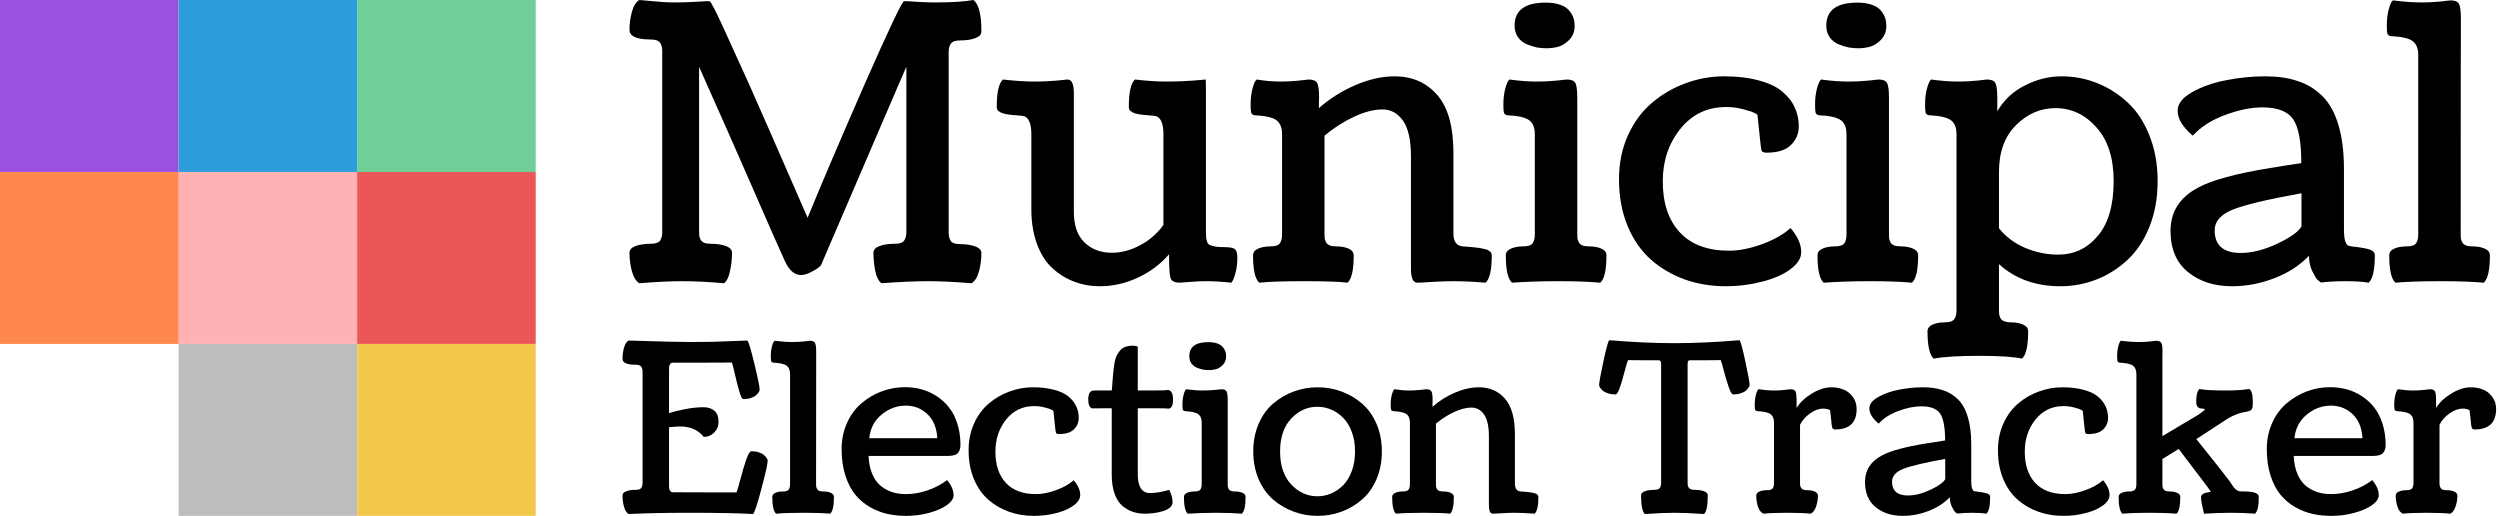
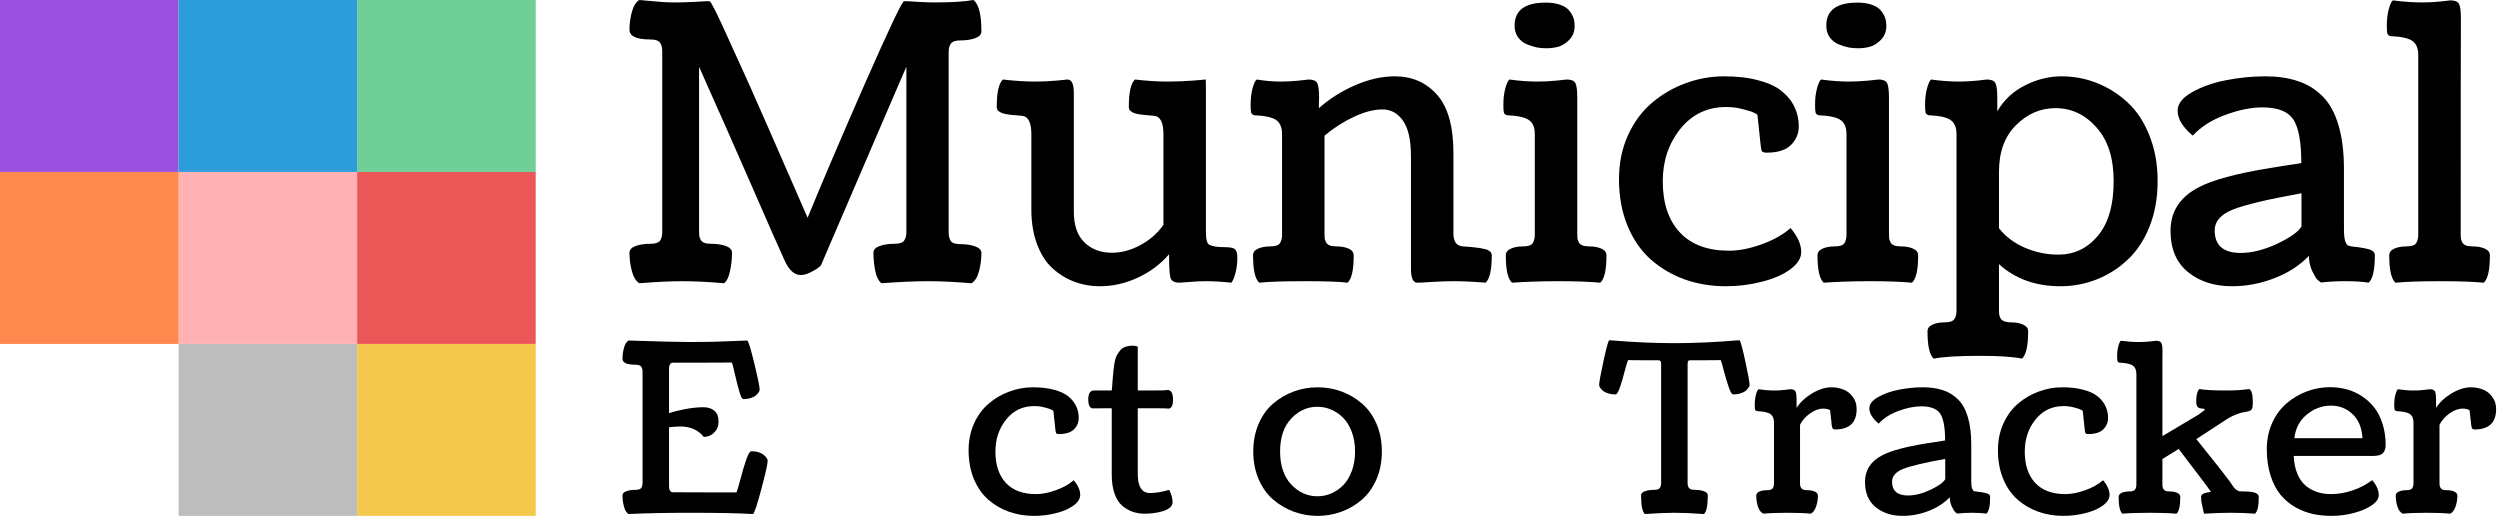
<svg xmlns="http://www.w3.org/2000/svg" width="378" height="78" viewBox="0 0 378 78" fill="none">
  <path d="M81 0H54V26H81V0Z" fill="#6FCF97" />
  <path d="M27 0H0V26H27V0Z" fill="#9B51E0" />
  <path d="M54 0H27V26H54V0Z" fill="#2D9CDB" />
  <path d="M54 52H27V78H54V52Z" fill="#BDBDBD" />
  <path d="M54 26H27V52H54V26Z" fill="#FFB1B3" />
  <path d="M27 26H0V52H27V26Z" fill="#FF884F" />
  <path d="M81 52H54V78H81V52Z" fill="#F2C94C" />
  <path d="M81 26H54V52H81V26Z" fill="#EB5757" />
  <path d="M372.058 35.416C372.058 35.699 372.068 35.925 372.087 36.095C372.124 36.246 372.19 36.425 372.285 36.633C372.398 36.84 372.586 37 372.85 37.113C373.114 37.208 373.454 37.255 373.869 37.255C374.585 37.255 375.198 37.368 375.707 37.594C376.217 37.821 376.471 38.16 376.471 38.613C376.471 40.819 376.16 42.196 375.538 42.743C373.916 42.592 371.747 42.516 369.032 42.516C366.127 42.516 363.846 42.592 362.186 42.743C361.564 42.177 361.252 40.8 361.252 38.613C361.252 38.16 361.507 37.821 362.016 37.594C362.525 37.368 363.138 37.255 363.855 37.255C364.59 37.255 365.071 37.104 365.298 36.802C365.524 36.482 365.637 36.038 365.637 35.473V8.317C365.637 7.317 365.345 6.61 364.76 6.195C364.194 5.78 363.091 5.535 361.451 5.46C361.205 5.403 361.045 5.28 360.97 5.092C360.913 4.903 360.885 4.498 360.885 3.875C360.885 2.914 360.988 2.065 361.196 1.33C361.403 0.594 361.611 0.17 361.818 0.057C363.383 0.264 364.883 0.368 366.316 0.368C367.165 0.368 368.06 0.321 369.003 0.226C369.946 0.113 370.446 0.057 370.503 0.057C371.163 0.057 371.587 0.226 371.776 0.566C371.983 0.886 372.087 1.641 372.087 2.829C372.087 2.867 372.087 2.923 372.087 2.999C372.068 5.658 372.058 16.463 372.058 35.416Z" fill="black" />
  <path d="M349.116 38.669C347.74 40.121 345.995 41.252 343.883 42.063C341.79 42.874 339.659 43.28 337.49 43.28C334.793 43.28 332.568 42.563 330.814 41.13C329.061 39.697 328.184 37.622 328.184 34.907C328.184 32.002 329.589 29.815 332.398 28.344C334.511 27.212 338.131 26.232 343.261 25.402C344.223 25.232 345.788 24.987 347.957 24.666C347.957 21.46 347.551 19.254 346.74 18.047C345.929 16.84 344.374 16.237 342.073 16.237C340.394 16.237 338.527 16.614 336.472 17.368C334.416 18.123 332.776 19.169 331.55 20.508C330.022 19.226 329.259 17.972 329.259 16.746C329.259 15.69 329.985 14.756 331.437 13.945C332.889 13.116 334.595 12.512 336.557 12.135C338.537 11.739 340.517 11.541 342.497 11.541C344.364 11.541 345.995 11.777 347.391 12.248C348.805 12.701 350.05 13.455 351.125 14.511C352.2 15.567 353.011 17.019 353.558 18.867C354.123 20.716 354.406 22.96 354.406 25.6V34.652C354.406 35.425 354.463 36.01 354.576 36.406C354.708 36.783 354.849 37.019 355 37.113C355.151 37.188 355.396 37.245 355.736 37.283C356.32 37.339 356.754 37.396 357.037 37.453C357.32 37.49 357.65 37.556 358.027 37.651C358.404 37.745 358.668 37.867 358.819 38.018C358.989 38.169 359.074 38.358 359.074 38.584C359.074 40.809 358.763 42.195 358.14 42.742C357.235 42.591 356.056 42.516 354.604 42.516C353.284 42.516 352.058 42.582 350.927 42.714C350.795 42.62 350.625 42.488 350.418 42.318C350.229 42.148 349.965 41.715 349.626 41.017C349.286 40.319 349.116 39.536 349.116 38.669ZM338.791 38.245C340.508 38.245 342.365 37.773 344.364 36.83C346.363 35.868 347.57 35.001 347.985 34.228V29.221C342.837 30.145 339.357 30.975 337.547 31.71C335.755 32.446 334.859 33.483 334.859 34.822C334.859 37.104 336.17 38.245 338.791 38.245Z" fill="black" />
  <path d="M302.245 25.996V34.511C303.244 35.774 304.546 36.755 306.149 37.453C307.77 38.15 309.458 38.499 311.212 38.499C313.607 38.499 315.597 37.556 317.181 35.67C318.784 33.785 319.585 31.022 319.585 27.382C319.585 23.893 318.718 21.187 316.983 19.264C315.267 17.321 313.202 16.35 310.788 16.35C308.525 16.35 306.535 17.208 304.819 18.924C303.103 20.621 302.245 22.979 302.245 25.996ZM302.245 39.942V46.901C302.245 47.183 302.254 47.4 302.273 47.551C302.311 47.721 302.377 47.91 302.471 48.117C302.584 48.324 302.773 48.475 303.037 48.569C303.301 48.683 303.64 48.739 304.055 48.739C304.772 48.739 305.385 48.852 305.894 49.079C306.403 49.305 306.658 49.645 306.658 50.097C306.658 52.303 306.347 53.68 305.724 54.227C304.461 53.944 302.33 53.803 299.331 53.803C296.106 53.803 293.787 53.944 292.373 54.227C291.75 53.661 291.439 52.285 291.439 50.097C291.439 49.645 291.694 49.305 292.203 49.079C292.712 48.852 293.325 48.739 294.041 48.739C294.777 48.739 295.258 48.579 295.484 48.258C295.71 47.957 295.824 47.523 295.824 46.957V20.282C295.824 19.282 295.531 18.575 294.947 18.16C294.381 17.745 293.278 17.5 291.637 17.425C291.392 17.368 291.232 17.246 291.156 17.057C291.1 16.869 291.071 16.463 291.071 15.841C291.071 14.879 291.175 14.03 291.382 13.295C291.59 12.559 291.797 12.135 292.005 12.022C293.457 12.229 294.862 12.333 296.22 12.333C297.068 12.333 297.964 12.286 298.907 12.192C299.85 12.079 300.35 12.022 300.406 12.022C301.066 12.022 301.491 12.192 301.679 12.531C301.887 12.852 301.99 13.606 301.99 14.794V16.831C302.971 15.133 304.357 13.832 306.149 12.927C307.94 12.003 309.798 11.541 311.721 11.541C313.588 11.541 315.37 11.88 317.068 12.559C318.784 13.238 320.33 14.219 321.707 15.501C323.083 16.765 324.177 18.424 324.988 20.48C325.818 22.535 326.233 24.836 326.233 27.382C326.233 29.928 325.818 32.238 324.988 34.313C324.158 36.368 323.046 38.037 321.65 39.319C320.274 40.602 318.718 41.583 316.983 42.261C315.248 42.94 313.437 43.28 311.552 43.28C307.799 43.28 304.696 42.167 302.245 39.942Z" fill="black" />
  <path d="M280.944 7.298C280.491 7.298 280.029 7.26 279.558 7.185C279.086 7.09 278.568 6.93 278.002 6.704C277.455 6.477 277.002 6.119 276.644 5.629C276.305 5.138 276.135 4.554 276.135 3.875C276.135 1.555 277.7 0.396 280.831 0.396C281.717 0.396 282.462 0.509 283.065 0.735C283.688 0.961 284.14 1.263 284.423 1.64C284.725 2.017 284.932 2.385 285.045 2.743C285.159 3.102 285.215 3.488 285.215 3.903C285.215 4.752 284.951 5.45 284.423 5.996C283.895 6.543 283.329 6.902 282.726 7.071C282.141 7.222 281.547 7.298 280.944 7.298ZM285.611 14.794V35.416C285.611 35.699 285.621 35.925 285.639 36.094C285.677 36.245 285.743 36.425 285.837 36.632C285.951 36.839 286.139 37 286.403 37.113C286.667 37.207 287.007 37.254 287.422 37.254C288.138 37.254 288.751 37.367 289.26 37.594C289.769 37.82 290.024 38.16 290.024 38.612C290.024 40.819 289.713 42.195 289.09 42.742C287.393 42.591 285.319 42.516 282.867 42.516C280.321 42.516 277.945 42.591 275.739 42.742C275.116 42.176 274.805 40.8 274.805 38.612C274.805 38.16 275.06 37.82 275.569 37.594C276.078 37.367 276.691 37.254 277.408 37.254C278.143 37.254 278.624 37.103 278.85 36.802C279.077 36.481 279.19 36.038 279.19 35.472V20.282C279.19 19.282 278.898 18.575 278.313 18.16C277.747 17.745 276.644 17.5 275.003 17.425C274.758 17.368 274.598 17.245 274.522 17.057C274.466 16.868 274.438 16.463 274.438 15.841C274.438 14.879 274.541 14.03 274.749 13.295C274.956 12.559 275.164 12.135 275.371 12.022C276.823 12.229 278.228 12.333 279.586 12.333C280.491 12.333 281.443 12.286 282.443 12.191C283.442 12.078 283.97 12.022 284.027 12.022C284.687 12.022 285.111 12.191 285.3 12.531C285.507 12.851 285.611 13.606 285.611 14.794Z" fill="black" />
  <path d="M271.976 19.094C271.976 20.206 271.58 21.149 270.788 21.923C270.015 22.696 268.789 23.082 267.111 23.082C266.715 23.082 266.47 22.997 266.375 22.828C266.3 22.639 266.225 22.158 266.149 21.385L265.725 17.34C265.593 17.246 265.404 17.142 265.159 17.029C264.933 16.897 264.405 16.727 263.575 16.52C262.764 16.293 261.906 16.18 261.001 16.18C258.134 16.18 255.815 17.293 254.042 19.518C252.288 21.725 251.411 24.355 251.411 27.41C251.411 30.711 252.269 33.285 253.985 35.133C255.702 36.981 258.181 37.905 261.425 37.905C262.934 37.905 264.574 37.584 266.347 36.943C268.139 36.302 269.6 35.482 270.732 34.482C271.807 35.746 272.344 36.953 272.344 38.103C272.344 39.046 271.788 39.923 270.675 40.734C269.563 41.545 268.129 42.167 266.375 42.601C264.64 43.053 262.83 43.28 260.944 43.28C258.757 43.28 256.692 42.94 254.749 42.261C252.826 41.564 251.119 40.564 249.629 39.263C248.139 37.943 246.961 36.245 246.093 34.171C245.226 32.078 244.792 29.721 244.792 27.099C244.792 24.666 245.245 22.451 246.15 20.452C247.074 18.434 248.29 16.793 249.799 15.53C251.308 14.247 252.995 13.267 254.862 12.588C256.748 11.89 258.681 11.541 260.661 11.541C262.679 11.541 264.433 11.748 265.923 12.163C267.432 12.559 268.61 13.116 269.459 13.832C270.326 14.549 270.958 15.35 271.354 16.237C271.769 17.104 271.976 18.057 271.976 19.094Z" fill="black" />
  <path d="M233.817 7.298C233.364 7.298 232.902 7.26 232.431 7.185C231.959 7.09 231.441 6.93 230.875 6.704C230.328 6.477 229.875 6.119 229.517 5.629C229.178 5.138 229.008 4.554 229.008 3.875C229.008 1.555 230.573 0.396 233.704 0.396C234.59 0.396 235.335 0.509 235.938 0.735C236.561 0.961 237.013 1.263 237.296 1.64C237.598 2.017 237.805 2.385 237.918 2.743C238.032 3.102 238.088 3.488 238.088 3.903C238.088 4.752 237.824 5.45 237.296 5.996C236.768 6.543 236.202 6.902 235.599 7.071C235.014 7.222 234.42 7.298 233.817 7.298ZM238.484 14.794V35.416C238.484 35.699 238.494 35.925 238.512 36.094C238.55 36.245 238.616 36.425 238.71 36.632C238.824 36.839 239.012 37 239.276 37.113C239.54 37.207 239.88 37.254 240.295 37.254C241.011 37.254 241.624 37.367 242.133 37.594C242.642 37.82 242.897 38.16 242.897 38.612C242.897 40.819 242.586 42.195 241.964 42.742C240.266 42.591 238.192 42.516 235.74 42.516C233.194 42.516 230.818 42.591 228.612 42.742C227.989 42.176 227.678 40.8 227.678 38.612C227.678 38.16 227.933 37.82 228.442 37.594C228.951 37.367 229.564 37.254 230.281 37.254C231.016 37.254 231.497 37.103 231.723 36.802C231.95 36.481 232.063 36.038 232.063 35.472V20.282C232.063 19.282 231.771 18.575 231.186 18.16C230.62 17.745 229.517 17.5 227.876 17.425C227.631 17.368 227.471 17.245 227.395 17.057C227.339 16.868 227.311 16.463 227.311 15.841C227.311 14.879 227.414 14.03 227.622 13.295C227.829 12.559 228.037 12.135 228.244 12.022C229.696 12.229 231.101 12.333 232.459 12.333C233.364 12.333 234.316 12.286 235.316 12.191C236.315 12.078 236.843 12.022 236.9 12.022C237.56 12.022 237.984 12.191 238.173 12.531C238.38 12.851 238.484 13.606 238.484 14.794Z" fill="black" />
  <path d="M224.623 42.742C222.794 42.591 221.144 42.516 219.673 42.516C218.711 42.516 217.664 42.554 216.533 42.629C215.401 42.705 214.656 42.742 214.298 42.742C213.657 42.742 213.336 42.026 213.336 40.592V23.648C213.336 21.197 212.94 19.405 212.148 18.273C211.356 17.123 210.319 16.548 209.037 16.548C207.716 16.548 206.264 16.925 204.68 17.679C203.115 18.415 201.644 19.358 200.267 20.508V35.416C200.267 35.699 200.277 35.925 200.296 36.095C200.333 36.245 200.399 36.425 200.494 36.632C200.607 36.84 200.795 37 201.059 37.113C201.323 37.207 201.663 37.255 202.078 37.255C202.794 37.255 203.407 37.368 203.916 37.594C204.426 37.82 204.68 38.16 204.68 38.612C204.68 40.819 204.369 42.195 203.747 42.742C202.596 42.591 200.437 42.516 197.269 42.516C194.101 42.516 191.809 42.591 190.395 42.742C189.773 42.176 189.461 40.8 189.461 38.612C189.461 38.16 189.716 37.82 190.225 37.594C190.734 37.368 191.347 37.255 192.064 37.255C192.799 37.255 193.28 37.104 193.507 36.802C193.733 36.481 193.846 36.038 193.846 35.472V20.282C193.846 19.282 193.554 18.575 192.969 18.16C192.403 17.745 191.3 17.5 189.66 17.425C189.414 17.368 189.254 17.246 189.179 17.057C189.122 16.869 189.094 16.463 189.094 15.841C189.094 14.879 189.197 14.03 189.405 13.295C189.612 12.559 189.82 12.135 190.027 12.022C191.272 12.229 192.488 12.333 193.676 12.333C194.525 12.333 195.421 12.286 196.364 12.192C197.307 12.079 197.806 12.022 197.863 12.022C198.523 12.022 198.947 12.192 199.136 12.531C199.343 12.852 199.447 13.606 199.447 14.794C199.447 14.926 199.438 15.171 199.419 15.53C199.419 15.869 199.419 16.142 199.419 16.35C201.041 14.917 202.879 13.757 204.935 12.87C206.99 11.984 208.971 11.541 210.875 11.541C213.515 11.541 215.656 12.475 217.297 14.341C218.937 16.209 219.758 19.141 219.758 23.139V35.303C219.758 36.528 220.229 37.179 221.172 37.255C221.361 37.273 221.606 37.292 221.907 37.311C222.228 37.33 222.473 37.349 222.643 37.368C222.831 37.386 223.058 37.415 223.322 37.453C223.586 37.471 223.793 37.5 223.944 37.537C224.095 37.556 224.265 37.594 224.453 37.651C224.661 37.688 224.821 37.735 224.934 37.792C225.047 37.849 225.151 37.914 225.245 37.99C225.358 38.065 225.434 38.16 225.472 38.273C225.528 38.367 225.557 38.48 225.557 38.612C225.557 40.8 225.245 42.176 224.623 42.742Z" fill="black" />
  <path d="M182.334 14.059V34.794C182.334 35.284 182.343 35.633 182.362 35.84C182.381 36.048 182.428 36.283 182.503 36.547C182.598 36.792 182.739 36.962 182.928 37.056C183.135 37.132 183.409 37.207 183.748 37.283C184.087 37.339 184.54 37.368 185.106 37.368C185.954 37.368 186.492 37.471 186.718 37.679C186.963 37.886 187.086 38.311 187.086 38.952C187.086 39.895 186.973 40.734 186.746 41.469C186.539 42.186 186.341 42.61 186.152 42.742C184.776 42.592 183.503 42.516 182.334 42.516C181.56 42.516 180.749 42.554 179.901 42.629C179.071 42.705 178.562 42.742 178.373 42.742C177.619 42.742 177.157 42.516 176.987 42.063C176.836 41.611 176.761 40.404 176.761 38.443C175.441 39.97 173.847 41.158 171.98 42.007C170.132 42.855 168.246 43.28 166.323 43.28C164.927 43.28 163.617 43.044 162.391 42.573C161.184 42.12 160.09 41.441 159.109 40.536C158.129 39.631 157.356 38.414 156.79 36.887C156.224 35.359 155.941 33.615 155.941 31.654V20.31C155.941 18.519 155.47 17.585 154.527 17.51C154.376 17.491 154.159 17.472 153.876 17.453C153.612 17.434 153.395 17.416 153.226 17.397C153.075 17.378 152.886 17.359 152.66 17.34C152.434 17.302 152.254 17.274 152.122 17.255C151.99 17.218 151.83 17.18 151.641 17.142C151.472 17.085 151.34 17.029 151.245 16.972C151.151 16.916 151.057 16.85 150.963 16.774C150.868 16.699 150.802 16.614 150.765 16.52C150.727 16.407 150.708 16.284 150.708 16.152C150.708 13.964 151.019 12.588 151.641 12.022C153.414 12.229 155.045 12.333 156.535 12.333C157.572 12.333 158.629 12.286 159.703 12.192C160.797 12.079 161.363 12.022 161.401 12.022C162.042 12.022 162.363 12.701 162.363 14.059V31.993C162.363 34.068 162.9 35.623 163.975 36.66C165.05 37.698 166.427 38.216 168.105 38.216C169.538 38.216 170.962 37.839 172.376 37.085C173.81 36.331 174.988 35.303 175.912 34.002V20.31C175.912 18.519 175.441 17.585 174.498 17.51C174.347 17.491 174.13 17.472 173.847 17.453C173.583 17.434 173.366 17.416 173.197 17.397C173.046 17.378 172.857 17.359 172.631 17.34C172.405 17.302 172.225 17.274 172.093 17.255C171.961 17.218 171.801 17.18 171.613 17.142C171.443 17.085 171.311 17.029 171.217 16.972C171.122 16.916 171.028 16.85 170.934 16.774C170.839 16.699 170.773 16.614 170.736 16.52C170.698 16.407 170.679 16.284 170.679 16.152C170.679 13.945 170.99 12.569 171.613 12.022C173.385 12.229 175.017 12.333 176.506 12.333C177.751 12.333 179.015 12.286 180.297 12.192C181.598 12.079 182.268 12.022 182.305 12.022C182.324 12.022 182.334 12.701 182.334 14.059Z" fill="black" />
  <path d="M96.678 0C96.999 0.019 97.517 0.066 98.234 0.141C98.969 0.217 99.639 0.273 100.242 0.311C100.846 0.349 101.525 0.368 102.279 0.368C103.014 0.368 103.92 0.339 104.995 0.283C106.088 0.207 106.748 0.17 106.975 0.17C107.031 0.17 107.097 0.179 107.173 0.198C107.248 0.198 107.295 0.198 107.314 0.198C107.408 0.217 107.672 0.66 108.106 1.528C108.54 2.376 109.134 3.64 109.888 5.318C110.661 6.996 111.425 8.675 112.18 10.353C112.953 12.032 113.877 14.106 114.952 16.577C116.046 19.028 116.932 21.046 117.611 22.63C118.309 24.214 119.167 26.175 120.185 28.514C121.203 30.834 121.845 32.304 122.109 32.927C124.334 27.496 127.238 20.697 130.821 12.531C134.423 4.366 136.375 0.255 136.677 0.198C136.79 0.179 136.903 0.17 137.016 0.17C137.205 0.17 137.799 0.207 138.798 0.283C139.798 0.339 140.628 0.368 141.288 0.368C143.909 0.368 145.87 0.245 147.171 0C147.982 0.585 148.388 2.169 148.388 4.752C148.388 5.205 148.077 5.544 147.454 5.771C146.832 5.997 146.087 6.11 145.22 6.11C144.484 6.11 144.003 6.27 143.777 6.591C143.551 6.893 143.437 7.327 143.437 7.892V35.133C143.437 35.699 143.551 36.142 143.777 36.463C144.003 36.764 144.484 36.915 145.22 36.915C146.087 36.915 146.832 37.029 147.454 37.255C148.077 37.481 148.388 37.821 148.388 38.273C148.388 39.216 148.265 40.14 148.02 41.045C147.775 41.932 147.398 42.526 146.889 42.828C144.361 42.62 142.202 42.516 140.411 42.516C138.355 42.516 135.979 42.62 133.282 42.828C132.867 42.526 132.556 41.922 132.349 41.017C132.16 40.112 132.066 39.178 132.066 38.217C132.066 37.764 132.377 37.425 132.999 37.198C133.622 36.972 134.367 36.859 135.234 36.859C135.649 36.859 135.988 36.812 136.252 36.717C136.516 36.604 136.696 36.444 136.79 36.236C136.903 36.029 136.969 35.85 136.988 35.699C137.026 35.529 137.044 35.303 137.044 35.02V10.099C137.044 10.08 136.601 11.098 135.715 13.154C134.829 15.209 133.754 17.708 132.49 20.65C131.227 23.592 129.963 26.534 128.7 29.476C127.436 32.418 126.361 34.916 125.475 36.972L124.145 40.084C124.145 40.121 123.994 40.263 123.693 40.508C123.391 40.734 122.985 40.97 122.476 41.215C121.967 41.46 121.505 41.583 121.09 41.583C120.11 41.583 119.289 40.847 118.629 39.376C118.384 38.848 117.762 37.453 116.762 35.19C115.782 32.927 114.688 30.428 113.481 27.694C112.274 24.94 111.076 22.215 109.888 19.518C108.7 16.822 107.701 14.578 106.89 12.786C106.098 10.976 105.702 10.08 105.702 10.099V35.02C105.702 35.303 105.711 35.529 105.73 35.699C105.768 35.85 105.834 36.029 105.928 36.236C106.041 36.444 106.23 36.604 106.494 36.717C106.758 36.812 107.097 36.859 107.512 36.859C108.38 36.859 109.125 36.972 109.747 37.198C110.369 37.425 110.68 37.764 110.68 38.217C110.68 39.178 110.577 40.112 110.369 41.017C110.181 41.922 109.879 42.526 109.464 42.828C107.144 42.62 105.042 42.516 103.156 42.516C101.364 42.516 99.205 42.62 96.678 42.828C96.169 42.526 95.792 41.922 95.546 41.017C95.301 40.112 95.179 39.178 95.179 38.217C95.179 37.764 95.49 37.425 96.112 37.198C96.734 36.972 97.479 36.859 98.347 36.859C99.082 36.859 99.563 36.708 99.79 36.406C100.016 36.086 100.129 35.642 100.129 35.077V7.751C100.129 7.185 100.016 6.751 99.79 6.45C99.563 6.129 99.082 5.969 98.347 5.969C96.235 5.969 95.179 5.478 95.179 4.498C95.179 3.574 95.301 2.668 95.546 1.782C95.792 0.877 96.169 0.283 96.678 0Z" fill="black" />
  <path d="M368.333 60.551V61.678C368.853 60.846 369.627 60.118 370.655 59.494C371.683 58.87 372.665 58.559 373.601 58.559C374.213 58.559 374.797 58.663 375.351 58.87C375.906 59.067 376.385 59.425 376.789 59.945C377.205 60.465 377.413 61.1 377.413 61.851C377.413 63.907 376.321 64.935 374.138 64.935C374.092 64.935 374.046 64.929 374 64.918C373.953 64.906 373.913 64.889 373.878 64.866C373.855 64.843 373.832 64.82 373.809 64.796C373.786 64.773 373.763 64.739 373.74 64.693C373.728 64.646 373.716 64.606 373.705 64.571C373.693 64.537 373.682 64.485 373.67 64.415C373.659 64.335 373.647 64.271 373.636 64.225C373.636 64.178 373.63 64.115 373.618 64.034C373.618 63.942 373.613 63.867 373.601 63.809L373.393 62.007C373.081 61.857 372.74 61.782 372.371 61.782C371.701 61.782 371.025 62.03 370.343 62.527C369.673 63.012 369.177 63.578 368.853 64.225V72.993C368.853 73.166 368.859 73.304 368.871 73.408C368.894 73.501 368.934 73.611 368.992 73.738C369.061 73.865 369.177 73.963 369.338 74.032C369.5 74.09 369.708 74.119 369.962 74.119C370.401 74.119 370.777 74.188 371.088 74.327C371.4 74.465 371.556 74.673 371.556 74.951C371.556 75.505 371.464 76.054 371.279 76.597C371.094 77.14 370.823 77.498 370.465 77.671C369.656 77.579 368.472 77.532 366.913 77.532C365.353 77.532 364.157 77.579 363.326 77.671C362.944 77.498 362.667 77.145 362.494 76.614C362.321 76.071 362.234 75.517 362.234 74.951C362.234 74.673 362.39 74.465 362.702 74.327C363.014 74.188 363.389 74.119 363.828 74.119C364.279 74.119 364.573 74.026 364.712 73.842C364.851 73.645 364.92 73.374 364.92 73.027V63.913C364.92 63.301 364.741 62.867 364.383 62.613C364.036 62.359 363.36 62.209 362.355 62.163C362.205 62.128 362.107 62.053 362.061 61.938C362.026 61.822 362.009 61.574 362.009 61.192C362.009 60.603 362.072 60.083 362.199 59.633C362.326 59.182 362.454 58.922 362.581 58.853C363.401 58.98 364.204 59.044 364.989 59.044C365.474 59.044 365.983 59.015 366.514 58.957C367.057 58.888 367.346 58.853 367.38 58.853C367.785 58.853 368.045 58.957 368.16 59.165C368.276 59.361 368.333 59.824 368.333 60.551Z" fill="black" />
  <path d="M360.708 67.291C360.708 67.823 360.569 68.233 360.292 68.522C360.026 68.799 359.518 68.938 358.767 68.938H346.811C346.857 69.989 347.042 70.896 347.366 71.658C347.689 72.421 348.117 73.021 348.648 73.46C349.179 73.888 349.763 74.205 350.398 74.413C351.033 74.609 351.727 74.708 352.477 74.708C353.529 74.708 354.603 74.523 355.7 74.153C356.798 73.784 357.791 73.264 358.681 72.594C359.339 73.368 359.668 74.13 359.668 74.881C359.668 75.378 359.339 75.869 358.681 76.354C358.022 76.827 357.133 77.22 356.012 77.532C354.892 77.844 353.725 78 352.512 78C351.519 78 350.571 77.902 349.67 77.705C348.781 77.509 347.903 77.168 347.037 76.683C346.182 76.186 345.442 75.562 344.819 74.812C344.195 74.061 343.692 73.096 343.311 71.918C342.93 70.74 342.739 69.405 342.739 67.915C342.739 66.46 343.017 65.126 343.571 63.913C344.125 62.7 344.859 61.712 345.772 60.95C346.684 60.176 347.701 59.581 348.821 59.165C349.953 58.749 351.114 58.541 352.304 58.541C353.182 58.541 354.025 58.651 354.834 58.87C355.643 59.09 356.405 59.436 357.121 59.91C357.837 60.372 358.461 60.944 358.993 61.625C359.524 62.295 359.94 63.115 360.24 64.086C360.552 65.056 360.708 66.125 360.708 67.291ZM357.208 66.252C357.104 64.646 356.596 63.427 355.683 62.596C354.782 61.752 353.702 61.331 352.443 61.331C351.103 61.331 349.884 61.781 348.787 62.682C347.701 63.572 347.077 64.762 346.915 66.252H357.208Z" fill="black" />
  <path d="M326.956 54.174V65.939L332.431 62.682C333.02 62.255 333.327 62.018 333.35 61.971C333.361 61.96 333.367 61.937 333.367 61.902C333.367 61.844 333.298 61.81 333.159 61.798C333.032 61.775 332.882 61.758 332.709 61.746C332.547 61.735 332.397 61.648 332.258 61.486C332.131 61.313 332.067 61.059 332.067 60.724C332.067 59.788 332.223 59.153 332.535 58.818C333.309 58.968 334.655 59.043 336.573 59.043C337.97 59.043 339.137 58.968 340.073 58.818C340.442 58.98 340.627 59.673 340.627 60.897C340.627 61.325 340.587 61.625 340.506 61.798C340.425 61.971 340.269 62.093 340.038 62.162C339.807 62.231 339.541 62.289 339.241 62.335C338.952 62.37 338.531 62.497 337.976 62.717C337.433 62.936 336.867 63.248 336.278 63.652L332.085 66.39C335.03 70.064 336.705 72.183 337.11 72.749C337.225 72.911 337.37 73.125 337.543 73.39C337.728 73.645 337.843 73.8 337.889 73.858C337.947 73.916 338.051 73.997 338.201 74.101C338.352 74.205 338.508 74.268 338.669 74.291C338.831 74.303 339.062 74.309 339.362 74.309C340.806 74.309 341.528 74.586 341.528 75.141C341.528 76.481 341.338 77.324 340.956 77.67C339.882 77.578 338.64 77.532 337.231 77.532C336.099 77.532 334.771 77.578 333.246 77.67C333.199 77.439 333.13 77.133 333.038 76.752C332.957 76.359 332.893 76.042 332.847 75.799C332.812 75.545 332.795 75.331 332.795 75.158C332.795 74.73 333.292 74.471 334.285 74.378C334.112 74.101 333.823 73.691 333.419 73.148C333.015 72.605 332.374 71.762 331.496 70.618C330.618 69.463 329.925 68.55 329.416 67.88L326.956 69.405V73.183C326.956 73.356 326.962 73.494 326.973 73.598C326.996 73.691 327.037 73.8 327.094 73.928C327.164 74.055 327.279 74.153 327.441 74.222C327.603 74.28 327.811 74.309 328.065 74.309C328.504 74.309 328.879 74.378 329.191 74.517C329.503 74.655 329.659 74.863 329.659 75.141C329.659 76.492 329.468 77.335 329.087 77.67C328.001 77.578 326.65 77.532 325.032 77.532C323.3 77.532 321.925 77.578 320.908 77.67C320.527 77.324 320.337 76.481 320.337 75.141C320.337 74.863 320.493 74.655 320.804 74.517C321.116 74.378 321.492 74.309 321.931 74.309C322.381 74.309 322.676 74.216 322.814 74.031C322.953 73.835 323.022 73.564 323.022 73.217V56.583C323.022 55.97 322.843 55.537 322.485 55.283C322.139 55.029 321.463 54.879 320.458 54.833C320.308 54.798 320.21 54.723 320.163 54.607C320.129 54.492 320.111 54.243 320.111 53.862C320.111 53.273 320.175 52.753 320.302 52.303C320.429 51.852 320.556 51.592 320.683 51.523C321.642 51.65 322.56 51.714 323.438 51.714C323.958 51.714 324.507 51.685 325.084 51.627C325.662 51.558 325.968 51.523 326.003 51.523C326.407 51.523 326.667 51.627 326.782 51.835C326.91 52.031 326.973 52.493 326.973 53.221C326.973 53.302 326.967 53.452 326.956 53.672C326.956 53.88 326.956 54.047 326.956 54.174Z" fill="black" />
  <path d="M318.741 63.185C318.741 63.867 318.498 64.444 318.013 64.918C317.539 65.391 316.788 65.628 315.76 65.628C315.518 65.628 315.368 65.576 315.31 65.472C315.264 65.357 315.217 65.062 315.171 64.589L314.911 62.111C314.83 62.053 314.715 61.989 314.565 61.92C314.426 61.839 314.103 61.735 313.594 61.608C313.098 61.47 312.572 61.4 312.018 61.4C310.262 61.4 308.841 62.082 307.755 63.445C306.681 64.796 306.144 66.408 306.144 68.279C306.144 70.301 306.669 71.878 307.72 73.01C308.772 74.142 310.291 74.708 312.278 74.708C313.202 74.708 314.207 74.512 315.293 74.119C316.39 73.726 317.285 73.224 317.978 72.611C318.637 73.385 318.966 74.125 318.966 74.829C318.966 75.407 318.625 75.944 317.944 76.441C317.262 76.937 316.384 77.319 315.31 77.584C314.247 77.862 313.138 78 311.983 78C310.643 78 309.378 77.792 308.188 77.376C307.01 76.949 305.964 76.337 305.052 75.54C304.139 74.731 303.417 73.691 302.886 72.421C302.355 71.138 302.089 69.695 302.089 68.089C302.089 66.599 302.366 65.241 302.921 64.017C303.487 62.781 304.232 61.776 305.156 61.002C306.08 60.216 307.114 59.616 308.258 59.2C309.413 58.772 310.597 58.559 311.81 58.559C313.046 58.559 314.12 58.686 315.033 58.94C315.957 59.182 316.679 59.523 317.199 59.962C317.73 60.401 318.117 60.892 318.36 61.435C318.614 61.966 318.741 62.55 318.741 63.185Z" fill="black" />
  <path d="M294.812 75.176C293.968 76.065 292.9 76.758 291.606 77.255C290.324 77.752 289.019 78 287.69 78C286.038 78 284.675 77.561 283.601 76.683C282.526 75.805 281.989 74.535 281.989 72.871C281.989 71.092 282.85 69.752 284.571 68.851C285.865 68.158 288.083 67.557 291.225 67.049C291.814 66.945 292.773 66.795 294.101 66.599C294.101 64.635 293.853 63.283 293.356 62.544C292.859 61.805 291.906 61.435 290.497 61.435C289.469 61.435 288.325 61.666 287.066 62.128C285.807 62.59 284.802 63.231 284.051 64.052C283.116 63.266 282.648 62.498 282.648 61.747C282.648 61.1 283.092 60.528 283.982 60.031C284.871 59.523 285.917 59.154 287.118 58.922C288.331 58.68 289.544 58.559 290.757 58.559C291.901 58.559 292.9 58.703 293.755 58.992C294.621 59.269 295.384 59.731 296.042 60.378C296.7 61.025 297.197 61.914 297.532 63.047C297.879 64.178 298.052 65.553 298.052 67.17V72.715C298.052 73.189 298.087 73.547 298.156 73.79C298.237 74.021 298.323 74.165 298.416 74.223C298.508 74.269 298.658 74.304 298.866 74.327C299.224 74.361 299.49 74.396 299.663 74.431C299.837 74.454 300.039 74.494 300.27 74.552C300.501 74.61 300.663 74.685 300.755 74.777C300.859 74.87 300.911 74.985 300.911 75.124C300.911 76.487 300.72 77.336 300.339 77.671C299.785 77.579 299.063 77.532 298.173 77.532C297.365 77.532 296.614 77.573 295.921 77.654C295.84 77.596 295.736 77.515 295.609 77.411C295.493 77.307 295.332 77.041 295.124 76.614C294.916 76.187 294.812 75.707 294.812 75.176ZM288.487 74.916C289.538 74.916 290.676 74.627 291.901 74.049C293.125 73.46 293.864 72.929 294.119 72.455V69.388C290.965 69.954 288.834 70.463 287.725 70.913C286.627 71.364 286.079 71.999 286.079 72.819C286.079 74.217 286.881 74.916 288.487 74.916Z" fill="black" />
  <path d="M271.644 60.551V61.678C272.164 60.846 272.938 60.118 273.966 59.494C274.994 58.87 275.976 58.559 276.912 58.559C277.524 58.559 278.107 58.663 278.662 58.87C279.216 59.067 279.695 59.425 280.1 59.945C280.516 60.465 280.724 61.1 280.724 61.851C280.724 63.907 279.632 64.935 277.449 64.935C277.402 64.935 277.356 64.929 277.31 64.918C277.264 64.906 277.223 64.889 277.189 64.866C277.166 64.843 277.143 64.82 277.119 64.796C277.096 64.773 277.073 64.739 277.05 64.693C277.039 64.646 277.027 64.606 277.015 64.571C277.004 64.537 276.992 64.485 276.981 64.415C276.969 64.335 276.958 64.271 276.946 64.225C276.946 64.178 276.94 64.115 276.929 64.034C276.929 63.942 276.923 63.867 276.912 63.809L276.704 62.007C276.392 61.857 276.051 61.782 275.681 61.782C275.011 61.782 274.335 62.03 273.654 62.527C272.984 63.012 272.487 63.578 272.164 64.225V72.993C272.164 73.166 272.17 73.304 272.181 73.408C272.204 73.501 272.245 73.611 272.302 73.738C272.372 73.865 272.487 73.963 272.649 74.032C272.811 74.09 273.019 74.119 273.273 74.119C273.712 74.119 274.087 74.188 274.399 74.327C274.711 74.465 274.867 74.673 274.867 74.951C274.867 75.505 274.774 76.054 274.59 76.597C274.405 77.14 274.133 77.498 273.775 77.671C272.967 77.579 271.783 77.532 270.223 77.532C268.664 77.532 267.468 77.579 266.636 77.671C266.255 77.498 265.978 77.145 265.805 76.614C265.631 76.071 265.545 75.517 265.545 74.951C265.545 74.673 265.701 74.465 266.012 74.327C266.324 74.188 266.7 74.119 267.139 74.119C267.589 74.119 267.884 74.026 268.022 73.842C268.161 73.645 268.23 73.374 268.23 73.027V63.913C268.23 63.301 268.051 62.867 267.693 62.613C267.347 62.359 266.671 62.209 265.666 62.163C265.516 62.128 265.418 62.053 265.371 61.938C265.337 61.822 265.319 61.574 265.319 61.192C265.319 60.603 265.383 60.083 265.51 59.633C265.637 59.182 265.764 58.922 265.891 58.853C266.711 58.98 267.514 59.044 268.3 59.044C268.785 59.044 269.293 59.015 269.825 58.957C270.367 58.888 270.656 58.853 270.691 58.853C271.095 58.853 271.355 58.957 271.471 59.165C271.586 59.361 271.644 59.824 271.644 60.551Z" fill="black" />
  <path d="M251.163 72.975V55.075C251.163 54.948 251.158 54.85 251.146 54.781C251.134 54.711 251.094 54.642 251.025 54.573C250.967 54.504 250.875 54.469 250.747 54.469C250.205 54.469 249.413 54.469 248.374 54.469C247.345 54.457 246.606 54.452 246.156 54.452C246.052 54.683 245.878 55.26 245.636 56.184C245.405 57.097 245.168 57.9 244.925 58.593C244.683 59.286 244.463 59.633 244.267 59.633C243.828 59.633 243.435 59.575 243.089 59.459C242.754 59.344 242.494 59.205 242.309 59.043C242.136 58.87 242.003 58.714 241.91 58.575C241.829 58.425 241.789 58.31 241.789 58.229C241.789 57.836 242.003 56.646 242.43 54.66C242.858 52.673 243.152 51.598 243.314 51.437C243.349 51.437 243.383 51.442 243.418 51.454C243.453 51.454 243.487 51.454 243.522 51.454C246.953 51.743 250.17 51.887 253.173 51.887C256.165 51.887 259.377 51.743 262.807 51.454C262.842 51.454 262.877 51.454 262.911 51.454C262.946 51.442 262.981 51.437 263.015 51.437C263.177 51.598 263.472 52.673 263.899 54.66C264.327 56.646 264.54 57.836 264.54 58.229C264.54 58.31 264.494 58.425 264.402 58.575C264.321 58.714 264.188 58.87 264.003 59.043C263.83 59.205 263.57 59.344 263.223 59.459C262.888 59.575 262.501 59.633 262.062 59.633C261.866 59.633 261.647 59.286 261.404 58.593C261.161 57.9 260.919 57.097 260.676 56.184C260.445 55.26 260.278 54.683 260.174 54.452C259.723 54.452 258.978 54.457 257.938 54.469C256.91 54.469 256.125 54.469 255.582 54.469C255.397 54.469 255.282 54.521 255.235 54.625C255.189 54.729 255.166 54.879 255.166 55.075V72.94C255.166 73.113 255.172 73.252 255.183 73.356C255.206 73.448 255.247 73.558 255.305 73.685C255.374 73.812 255.489 73.91 255.651 73.98C255.813 74.037 256.021 74.066 256.275 74.066C256.806 74.066 257.263 74.136 257.644 74.274C258.025 74.413 258.216 74.621 258.216 74.898C258.216 76.434 258.025 77.376 257.644 77.722C255.911 77.596 254.427 77.532 253.191 77.532C251.978 77.532 250.482 77.596 248.703 77.722C248.322 77.376 248.131 76.434 248.131 74.898C248.131 74.621 248.322 74.413 248.703 74.274C249.084 74.136 249.54 74.066 250.072 74.066C250.522 74.066 250.817 73.974 250.955 73.789C251.094 73.593 251.163 73.321 251.163 72.975Z" fill="black" />
-   <path d="M232.034 77.671C230.913 77.579 229.903 77.532 229.002 77.532C228.413 77.532 227.771 77.555 227.078 77.602C226.385 77.648 225.929 77.671 225.709 77.671C225.317 77.671 225.12 77.232 225.12 76.354V65.975C225.12 64.473 224.878 63.376 224.393 62.683C223.907 61.978 223.272 61.626 222.486 61.626C221.678 61.626 220.788 61.857 219.818 62.319C218.859 62.769 217.958 63.347 217.115 64.052V73.183C217.115 73.356 217.121 73.495 217.132 73.599C217.155 73.691 217.196 73.801 217.254 73.928C217.323 74.055 217.438 74.153 217.6 74.223C217.762 74.281 217.97 74.309 218.224 74.309C218.663 74.309 219.038 74.379 219.35 74.517C219.662 74.656 219.818 74.864 219.818 75.141C219.818 76.493 219.627 77.336 219.246 77.671C218.542 77.579 217.219 77.532 215.278 77.532C213.337 77.532 211.934 77.579 211.068 77.671C210.686 77.324 210.496 76.481 210.496 75.141C210.496 74.864 210.652 74.656 210.964 74.517C211.276 74.379 211.651 74.309 212.09 74.309C212.54 74.309 212.835 74.217 212.974 74.032C213.112 73.836 213.182 73.564 213.182 73.218V63.913C213.182 63.301 213.002 62.867 212.644 62.613C212.298 62.359 211.622 62.209 210.617 62.163C210.467 62.128 210.369 62.053 210.322 61.938C210.288 61.822 210.271 61.574 210.271 61.192C210.271 60.603 210.334 60.083 210.461 59.633C210.588 59.182 210.715 58.922 210.842 58.853C211.605 58.98 212.35 59.044 213.078 59.044C213.597 59.044 214.146 59.015 214.724 58.957C215.301 58.888 215.607 58.853 215.642 58.853C216.046 58.853 216.306 58.957 216.422 59.165C216.549 59.361 216.612 59.824 216.612 60.551C216.612 60.632 216.607 60.782 216.595 61.002C216.595 61.21 216.595 61.377 216.595 61.504C217.589 60.626 218.715 59.916 219.974 59.373C221.233 58.83 222.446 58.559 223.613 58.559C225.23 58.559 226.541 59.13 227.546 60.274C228.551 61.418 229.054 63.214 229.054 65.663V73.114C229.054 73.865 229.342 74.263 229.92 74.309C230.036 74.321 230.186 74.332 230.371 74.344C230.567 74.356 230.717 74.367 230.821 74.379C230.937 74.39 231.075 74.408 231.237 74.431C231.399 74.442 231.526 74.46 231.618 74.483C231.711 74.494 231.815 74.517 231.93 74.552C232.057 74.575 232.155 74.604 232.225 74.639C232.294 74.673 232.357 74.714 232.415 74.76C232.485 74.806 232.531 74.864 232.554 74.933C232.589 74.991 232.606 75.06 232.606 75.141C232.606 76.481 232.415 77.324 232.034 77.671Z" fill="black" />
  <path d="M190.327 72.507C189.772 71.237 189.495 69.822 189.495 68.262C189.495 66.703 189.772 65.293 190.327 64.034C190.881 62.775 191.621 61.758 192.545 60.984C193.469 60.199 194.503 59.598 195.646 59.182C196.79 58.767 197.986 58.559 199.233 58.559C200.469 58.559 201.659 58.767 202.803 59.182C203.946 59.598 204.974 60.199 205.887 60.984C206.811 61.758 207.551 62.775 208.105 64.034C208.659 65.293 208.937 66.703 208.937 68.262C208.937 69.822 208.659 71.237 208.105 72.507C207.551 73.766 206.811 74.789 205.887 75.574C204.974 76.36 203.946 76.96 202.803 77.376C201.659 77.792 200.469 78 199.233 78C197.986 78 196.79 77.792 195.646 77.376C194.503 76.96 193.469 76.36 192.545 75.574C191.621 74.789 190.881 73.766 190.327 72.507ZM195.231 63.289C194.11 64.479 193.55 66.136 193.55 68.262C193.55 70.388 194.11 72.051 195.231 73.252C196.351 74.442 197.674 75.037 199.199 75.037C199.926 75.037 200.625 74.893 201.295 74.604C201.965 74.315 202.566 73.899 203.097 73.356C203.64 72.802 204.073 72.086 204.397 71.208C204.72 70.33 204.882 69.348 204.882 68.262C204.882 67.176 204.72 66.194 204.397 65.316C204.073 64.438 203.64 63.728 203.097 63.185C202.566 62.642 201.965 62.226 201.295 61.938C200.625 61.649 199.926 61.504 199.199 61.504C197.674 61.504 196.351 62.099 195.231 63.289Z" fill="black" />
-   <path d="M182.771 55.959C182.494 55.959 182.211 55.936 181.922 55.89C181.634 55.832 181.316 55.734 180.969 55.595C180.634 55.456 180.357 55.237 180.138 54.937C179.93 54.636 179.826 54.278 179.826 53.862C179.826 52.441 180.785 51.731 182.702 51.731C183.245 51.731 183.701 51.8 184.071 51.939C184.452 52.078 184.73 52.262 184.903 52.493C185.088 52.724 185.215 52.95 185.284 53.169C185.353 53.389 185.388 53.625 185.388 53.88C185.388 54.399 185.226 54.827 184.903 55.162C184.579 55.497 184.233 55.716 183.863 55.82C183.505 55.913 183.141 55.959 182.771 55.959ZM185.631 60.551V73.183C185.631 73.356 185.636 73.495 185.648 73.598C185.671 73.691 185.711 73.801 185.769 73.928C185.838 74.055 185.954 74.153 186.116 74.222C186.277 74.28 186.485 74.309 186.74 74.309C187.178 74.309 187.554 74.378 187.866 74.517C188.178 74.655 188.334 74.863 188.334 75.141C188.334 76.492 188.143 77.335 187.762 77.67C186.722 77.578 185.451 77.532 183.95 77.532C182.39 77.532 180.935 77.578 179.583 77.67C179.202 77.324 179.011 76.481 179.011 75.141C179.011 74.863 179.167 74.655 179.479 74.517C179.791 74.378 180.167 74.309 180.606 74.309C181.056 74.309 181.351 74.216 181.489 74.032C181.628 73.835 181.697 73.564 181.697 73.217V63.912C181.697 63.3 181.518 62.867 181.16 62.613C180.813 62.359 180.138 62.208 179.133 62.162C178.983 62.127 178.884 62.053 178.838 61.937C178.803 61.821 178.786 61.573 178.786 61.192C178.786 60.603 178.85 60.083 178.977 59.632C179.104 59.182 179.231 58.922 179.358 58.853C180.247 58.98 181.108 59.043 181.94 59.043C182.494 59.043 183.078 59.014 183.69 58.957C184.302 58.887 184.626 58.853 184.66 58.853C185.065 58.853 185.324 58.957 185.44 59.164C185.567 59.361 185.631 59.823 185.631 60.551Z" fill="black" />
  <path d="M176.776 74.066C177.123 74.725 177.296 75.343 177.296 75.92C177.296 76.244 177.152 76.527 176.863 76.769C176.586 77 176.222 77.179 175.771 77.306C175.321 77.434 174.87 77.526 174.42 77.584C173.969 77.641 173.53 77.67 173.103 77.67C172.456 77.67 171.855 77.578 171.301 77.393C170.746 77.208 170.215 76.908 169.707 76.492C169.21 76.065 168.817 75.452 168.528 74.655C168.24 73.847 168.095 72.888 168.095 71.779V61.729H167.35C165.987 61.729 165.242 61.735 165.115 61.746C164.734 61.608 164.543 61.163 164.543 60.412C164.543 59.499 164.832 59.043 165.409 59.043H168.095C168.141 58.673 168.182 58.194 168.216 57.605C168.263 57.004 168.303 56.531 168.338 56.184C168.372 55.838 168.424 55.428 168.494 54.954C168.575 54.48 168.678 54.111 168.806 53.845C168.944 53.568 169.117 53.296 169.325 53.031C169.533 52.765 169.799 52.574 170.122 52.459C170.457 52.332 170.85 52.268 171.301 52.268C171.613 52.268 171.855 52.32 172.029 52.424V59.043H174.333C175.708 59.043 176.43 59.014 176.499 58.956C177.077 58.956 177.365 59.453 177.365 60.447C177.365 61.198 177.175 61.642 176.794 61.781C176.412 61.746 175.667 61.729 174.558 61.729H172.029V71.675C172.029 73.593 172.652 74.551 173.9 74.551C174.709 74.551 175.667 74.39 176.776 74.066Z" fill="black" />
  <path d="M163.104 63.185C163.104 63.867 162.861 64.444 162.376 64.918C161.903 65.391 161.152 65.628 160.124 65.628C159.881 65.628 159.731 65.576 159.673 65.472C159.627 65.357 159.581 65.062 159.535 64.589L159.275 62.111C159.194 62.053 159.078 61.989 158.928 61.92C158.789 61.839 158.466 61.735 157.958 61.608C157.461 61.47 156.935 61.4 156.381 61.4C154.625 61.4 153.204 62.082 152.118 63.445C151.044 64.796 150.507 66.408 150.507 68.279C150.507 70.301 151.032 71.878 152.084 73.01C153.135 74.142 154.654 74.708 156.641 74.708C157.565 74.708 158.57 74.512 159.656 74.119C160.753 73.726 161.648 73.224 162.342 72.611C163 73.385 163.329 74.125 163.329 74.829C163.329 75.407 162.988 75.944 162.307 76.441C161.625 76.937 160.747 77.319 159.673 77.584C158.61 77.862 157.501 78 156.346 78C155.006 78 153.741 77.792 152.551 77.376C151.373 76.949 150.328 76.337 149.415 75.54C148.503 74.731 147.781 73.691 147.249 72.421C146.718 71.138 146.452 69.695 146.452 68.089C146.452 66.599 146.729 65.241 147.284 64.017C147.85 62.781 148.595 61.776 149.519 61.002C150.443 60.216 151.477 59.616 152.621 59.2C153.776 58.772 154.96 58.559 156.173 58.559C157.409 58.559 158.483 58.686 159.396 58.94C160.32 59.182 161.042 59.523 161.562 59.962C162.093 60.401 162.48 60.892 162.723 61.435C162.977 61.966 163.104 62.55 163.104 63.185Z" fill="black" />
-   <path d="M145.222 67.291C145.222 67.823 145.083 68.233 144.806 68.522C144.54 68.799 144.032 68.938 143.281 68.938H131.325C131.371 69.989 131.556 70.896 131.879 71.658C132.203 72.421 132.63 73.021 133.162 73.46C133.693 73.888 134.276 74.205 134.912 74.413C135.547 74.609 136.24 74.708 136.991 74.708C138.042 74.708 139.117 74.523 140.214 74.153C141.311 73.784 142.305 73.264 143.194 72.594C143.853 73.368 144.182 74.13 144.182 74.881C144.182 75.378 143.853 75.869 143.194 76.354C142.536 76.827 141.646 77.22 140.526 77.532C139.405 77.844 138.239 78 137.026 78C136.032 78 135.085 77.902 134.184 77.705C133.294 77.509 132.417 77.168 131.55 76.683C130.695 76.186 129.956 75.562 129.332 74.812C128.708 74.061 128.206 73.096 127.825 71.918C127.444 70.74 127.253 69.405 127.253 67.915C127.253 66.46 127.53 65.126 128.085 63.913C128.639 62.7 129.373 61.712 130.285 60.95C131.198 60.176 132.214 59.581 133.335 59.165C134.467 58.749 135.628 58.541 136.818 58.541C137.696 58.541 138.539 58.651 139.348 58.87C140.156 59.09 140.919 59.436 141.635 59.91C142.351 60.372 142.975 60.944 143.506 61.625C144.038 62.295 144.453 63.115 144.754 64.086C145.066 65.056 145.222 66.125 145.222 67.291ZM141.722 66.252C141.618 64.646 141.109 63.427 140.197 62.596C139.296 61.752 138.216 61.331 136.956 61.331C135.616 61.331 134.398 61.781 133.3 62.682C132.214 63.572 131.591 64.762 131.429 66.252H141.722Z" fill="black" />
-   <path d="M123.39 73.183C123.39 73.356 123.396 73.494 123.408 73.598C123.431 73.691 123.471 73.8 123.529 73.928C123.598 74.055 123.714 74.153 123.875 74.222C124.037 74.28 124.245 74.309 124.499 74.309C124.938 74.309 125.314 74.378 125.626 74.517C125.937 74.655 126.093 74.863 126.093 75.141C126.093 76.492 125.903 77.335 125.522 77.67C124.528 77.578 123.2 77.532 121.536 77.532C119.757 77.532 118.36 77.578 117.343 77.67C116.962 77.324 116.771 76.481 116.771 75.141C116.771 74.863 116.927 74.655 117.239 74.517C117.551 74.378 117.926 74.309 118.365 74.309C118.816 74.309 119.11 74.216 119.249 74.031C119.388 73.835 119.457 73.564 119.457 73.217V56.583C119.457 55.97 119.278 55.537 118.92 55.283C118.573 55.029 117.897 54.879 116.892 54.833C116.742 54.798 116.644 54.723 116.598 54.607C116.563 54.492 116.546 54.243 116.546 53.862C116.546 53.273 116.609 52.753 116.737 52.303C116.864 51.852 116.991 51.592 117.118 51.523C118.077 51.65 118.995 51.714 119.873 51.714C120.393 51.714 120.941 51.685 121.519 51.627C122.097 51.558 122.403 51.523 122.437 51.523C122.842 51.523 123.102 51.627 123.217 51.835C123.344 52.031 123.408 52.493 123.408 53.221C123.408 53.244 123.408 53.279 123.408 53.325C123.396 54.954 123.39 61.573 123.39 73.183Z" fill="black" />
  <path d="M95.041 51.488C99.662 51.639 102.77 51.714 104.364 51.714C105.461 51.714 106.599 51.702 107.777 51.679C108.956 51.644 110.064 51.604 111.104 51.558C112.144 51.511 112.773 51.488 112.993 51.488C113.189 51.662 113.547 52.84 114.067 55.023C114.599 57.206 114.864 58.512 114.864 58.939C114.864 59.02 114.818 59.136 114.726 59.286C114.645 59.424 114.512 59.58 114.327 59.754C114.154 59.915 113.894 60.054 113.547 60.169C113.212 60.285 112.825 60.343 112.386 60.343C112.213 60.343 112.017 59.973 111.797 59.234C111.578 58.494 111.358 57.64 111.139 56.669C110.919 55.687 110.763 55.069 110.671 54.815C109.828 54.815 108.418 54.821 106.443 54.833C104.479 54.833 102.914 54.833 101.747 54.833C101.574 54.833 101.441 54.896 101.349 55.023C101.256 55.15 101.198 55.283 101.175 55.422C101.164 55.549 101.158 55.722 101.158 55.941V62.474C101.828 62.243 102.654 62.035 103.636 61.85C104.629 61.665 105.536 61.573 106.356 61.573C107.049 61.573 107.604 61.752 108.02 62.11C108.436 62.457 108.644 63.017 108.644 63.791C108.644 64.438 108.418 64.981 107.968 65.42C107.529 65.847 107.009 66.061 106.408 66.061C105.577 65.01 104.387 64.484 102.839 64.484C102.388 64.484 101.828 64.524 101.158 64.605V73.304C101.158 73.535 101.164 73.72 101.175 73.858C101.198 73.985 101.256 74.112 101.349 74.24C101.441 74.367 101.574 74.43 101.747 74.43C103.006 74.43 104.699 74.436 106.824 74.447C108.95 74.447 110.463 74.447 111.364 74.447C111.48 74.17 111.682 73.483 111.971 72.385C112.259 71.276 112.548 70.306 112.837 69.474C113.126 68.643 113.38 68.227 113.599 68.227C114.038 68.227 114.425 68.284 114.76 68.4C115.107 68.516 115.367 68.66 115.54 68.833C115.725 68.995 115.858 69.151 115.939 69.301C116.031 69.44 116.077 69.549 116.077 69.63C116.077 70.104 115.759 71.531 115.124 73.91C114.5 76.278 114.079 77.549 113.859 77.722C111.722 77.595 108.557 77.532 104.364 77.532C100.702 77.532 97.594 77.595 95.041 77.722C94.73 77.537 94.499 77.168 94.348 76.613C94.198 76.059 94.123 75.487 94.123 74.898C94.123 74.621 94.314 74.413 94.695 74.274C95.076 74.135 95.532 74.066 96.064 74.066C96.514 74.066 96.809 73.974 96.948 73.789C97.086 73.593 97.155 73.321 97.155 72.975V56.236C97.155 55.889 97.086 55.624 96.948 55.439C96.809 55.243 96.514 55.144 96.064 55.144C94.77 55.144 94.123 54.844 94.123 54.243C94.123 53.677 94.198 53.123 94.348 52.58C94.499 52.025 94.73 51.662 95.041 51.488Z" fill="black" />
</svg>